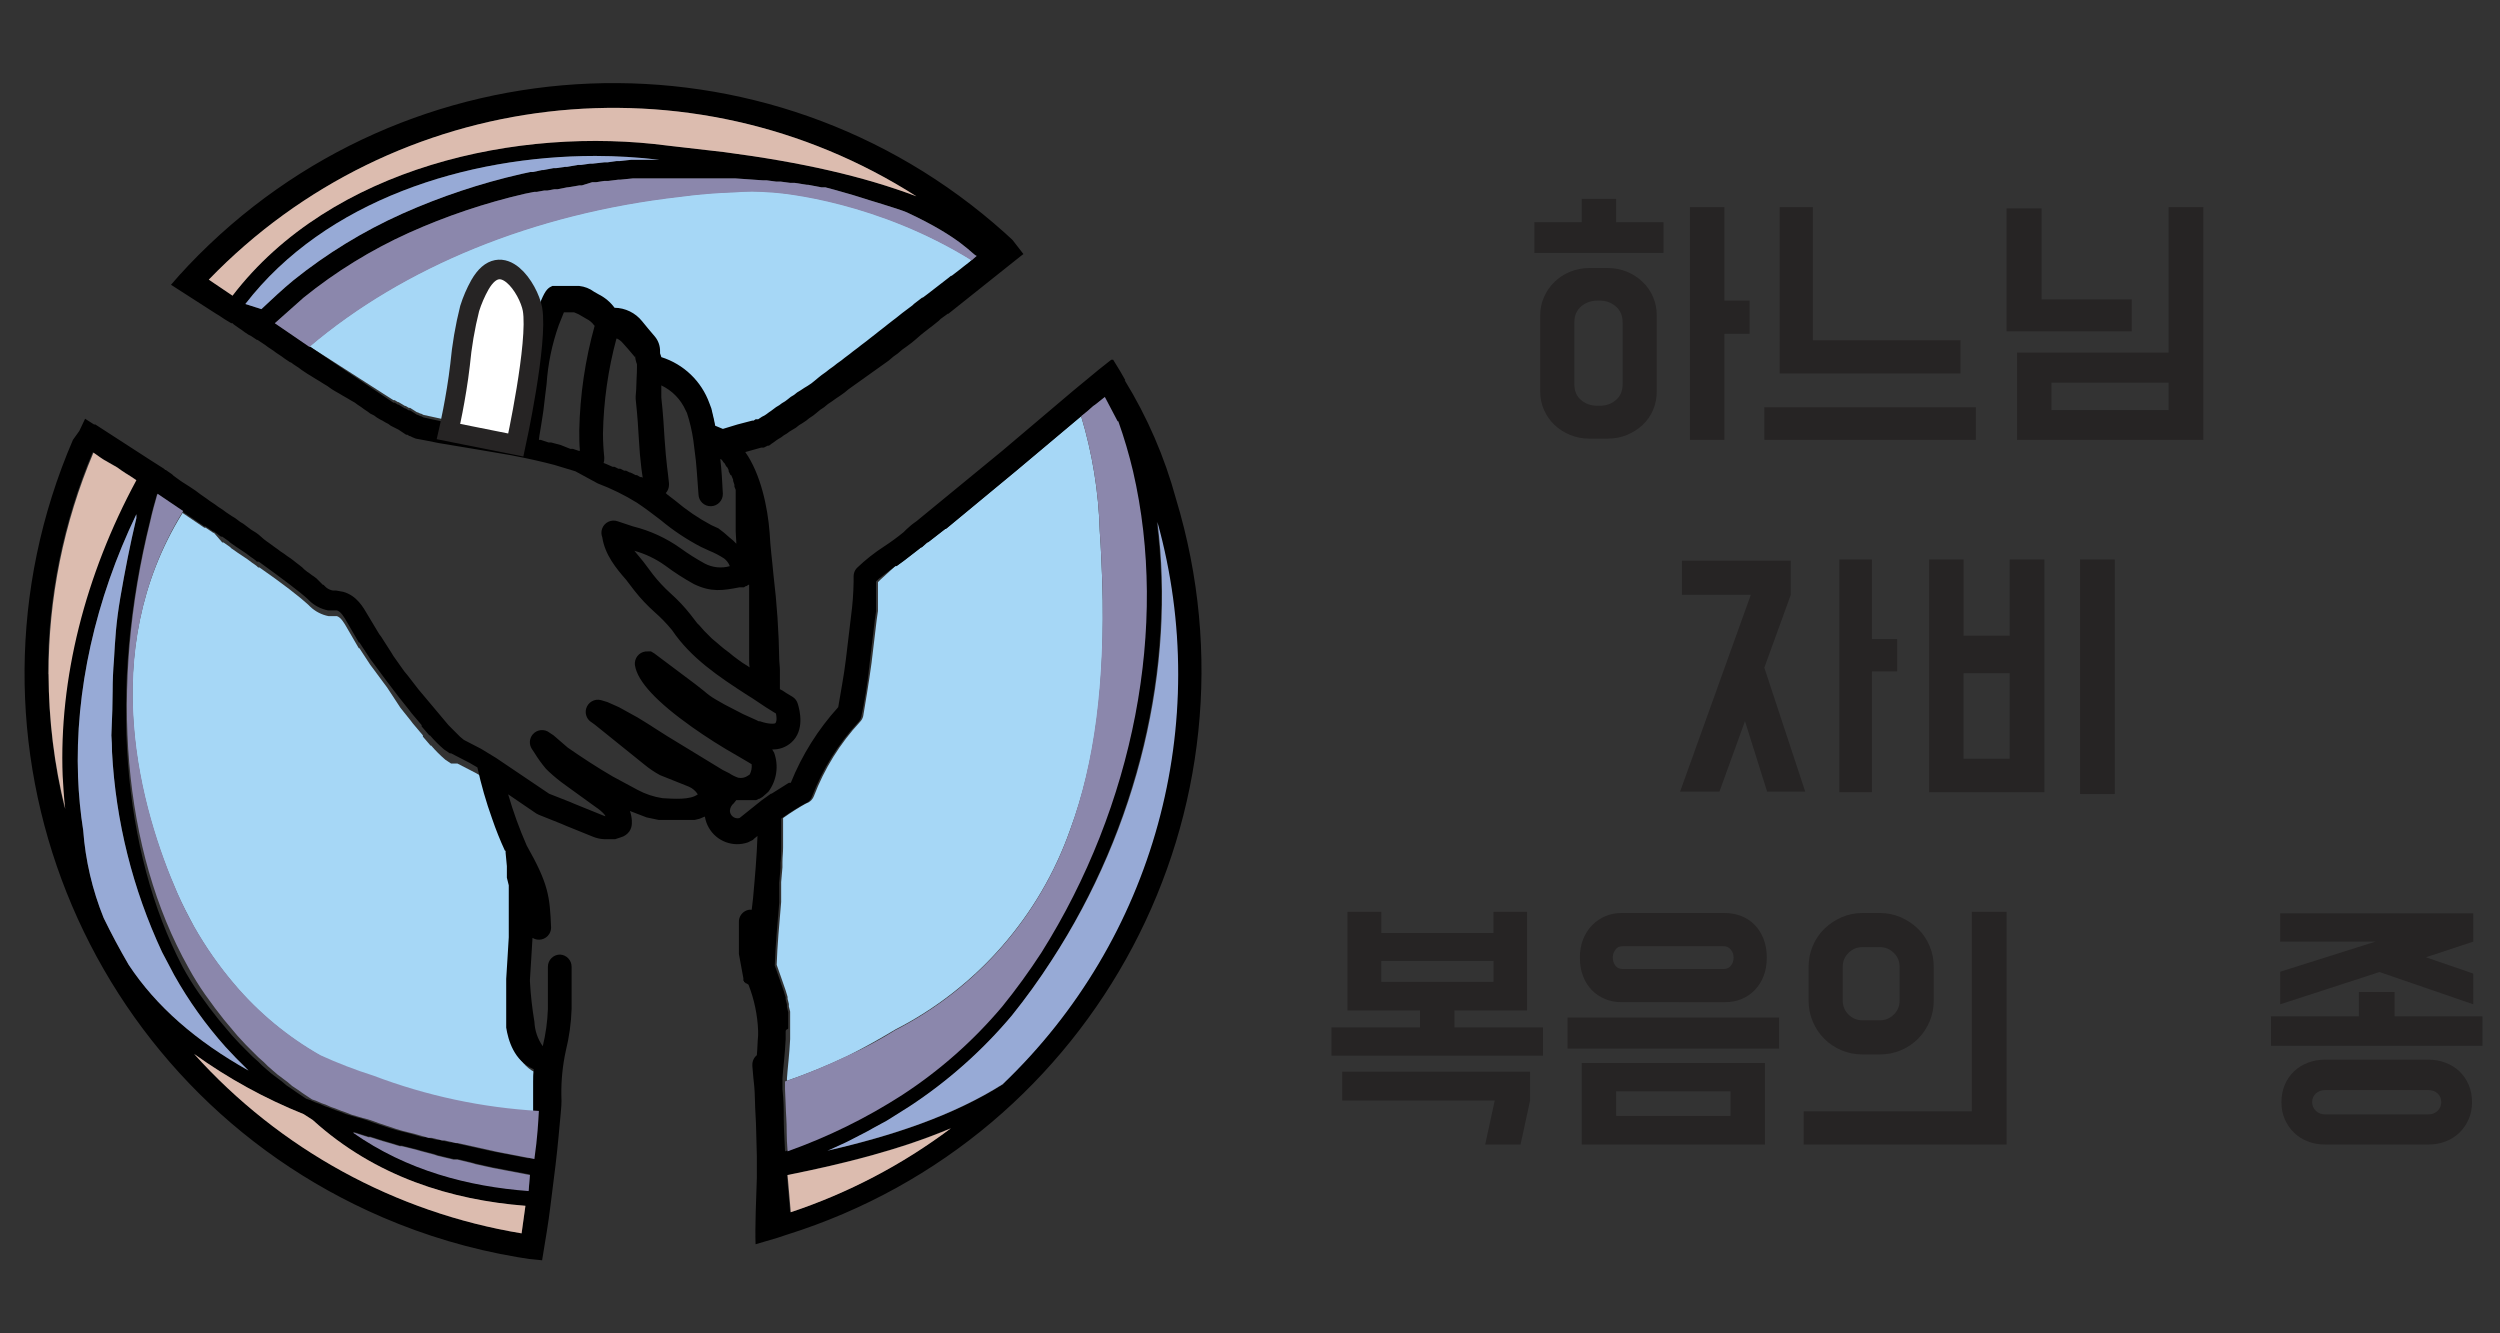
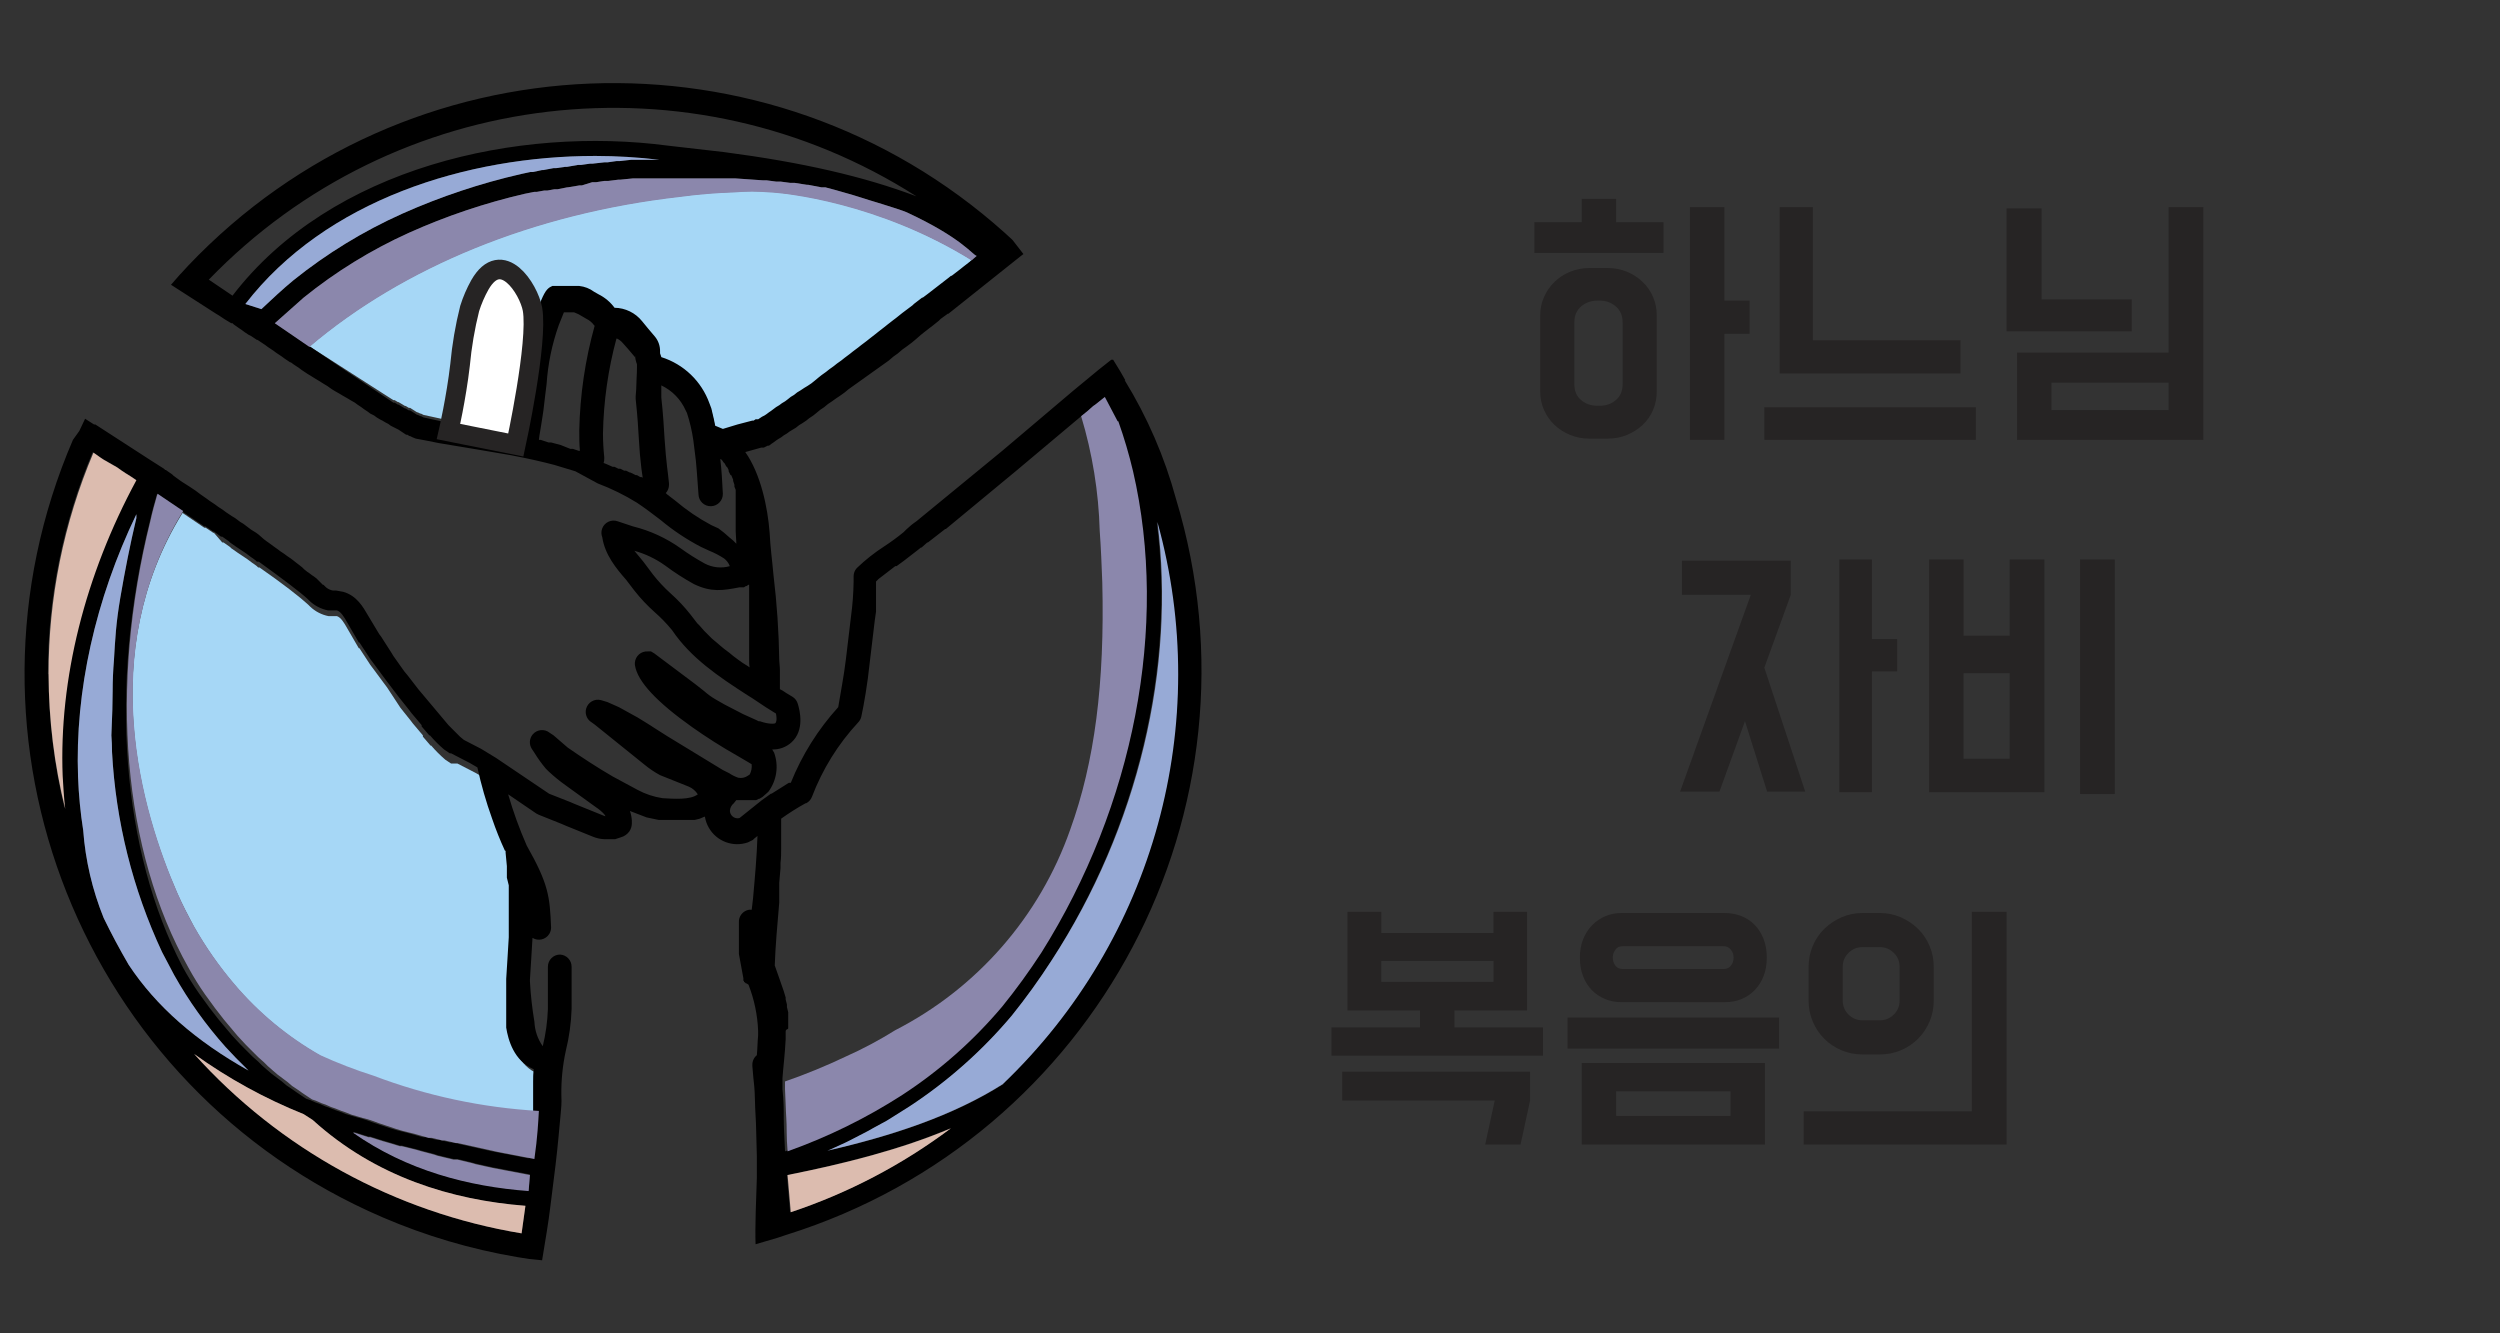
<svg xmlns="http://www.w3.org/2000/svg" id="Capa_1" x="0px" y="0px" width="510px" height="272px" viewBox="-32.081 -33.953 510 272" xml:space="preserve">
  <rect x="-32.081" y="-33.953" width="510" height="272" fill="#333333" stroke="none" />
  <g>
    <g>
      <g>
        <g>
-           <path fill="#A6D7F6" d="M150.552,176.075c16.68-8.531,29.454-23.13,35.694-40.796c5.1-13.729,7.192-29.811,6.539-50.469 c-0.132-3.4-0.261-6.931-0.522-10.462c-0.22-7.935-1.496-15.805-3.792-23.404l-13.075,10.983l-14.382,11.9h-0.132l-3.53,2.744 h-0.131l-1.176,1.048h-0.132l-0.653,0.521l-2.877,2.223l-1.438,1.047h-0.262l-3.137,2.877l-0.522,0.523c0,0.392,0,0.915,0,1.307 c0,0.393,0,0.521,0,0.784v3.791l-0.262,1.831l-1.046,8.761c-0.523,3.922-1.308,8.499-1.7,10.852 c-0.106,0.444-0.333,0.853-0.653,1.177c-4.086,4.404-7.282,9.555-9.416,15.168c-0.219,0.564-0.638,1.029-1.176,1.307h-0.13 c-1.716,0.949-3.375,1.996-4.969,3.138l0,0c0,0.785,0,1.701,0,2.614c0,0.915,0,1.832,0,2.616v0.786 c0,1.045-0.132,1.96-0.132,3.006v1.047l-0.262,3.008v4.054c-0.392,4.576-0.785,8.892-0.914,12.813l0.785,2.223l1.046,3.008l0,0 l0.392,1.309v0.393l0.262,1.046v0.521l0.262,1.046v3.4c0,0.262,0,0.523,0,0.655c0,0.13,0,1.046,0,1.567 c-0.132,2.878-0.523,6.017-0.653,7.977v0.521c4.23-1.47,8.378-3.172,12.421-5.098 C144.014,179.866,147.284,178.036,150.552,176.075z" />
          <path fill="#A6D7F6" d="M4.11,148.356c1.045,2.353,2.222,4.575,3.399,6.797c2.368,4.175,5.126,8.116,8.238,11.769 c4.942,5.828,10.873,10.742,17.52,14.514c3.429,1.826,6.966,3.442,10.592,4.837c10.811,4.104,22.187,6.532,33.733,7.191 c0-1.438,0-2.483,0-3.53l0,0c0-0.394,0-0.783,0-1.176v-0.522c0-0.259,0-0.394,0-0.653c0-0.262,0.132-1.568,0.132-2.484l0,0 c-4.055-1.568-5.23-6.016-5.623-8.498v-1.177l0,0v-1.176l0,0V173.2l0,0v-1.046l0,0v-1.569l0,0v-1.046l0,0v-1.047l0,0v-0.914l0,0 c0-0.262,0-0.522,0-0.785l0,0c0-0.261,0-0.395,0-0.653l0.261-4.186l0.261-4.315v-4.576c0-0.131,0-0.393,0-0.522 c0-0.131,0-0.26,0-0.39l0,0c0-0.264,0-0.395,0-0.656v-6.67l-0.261-2.747l0,0c-0.011-0.13-0.011-0.259,0-0.39h-0.131 c-0.985-2.134-1.858-4.315-2.616-6.538c-1.227-3.42-2.233-6.913-3.007-10.461l-1.568-0.916l0,0l-3.792-1.96H59.94l-1.176-0.785 l0,0c-1.031-0.884-1.993-1.846-2.877-2.877h-0.131l-1.569-1.829v-0.263l-2.092-2.482l-0.393-0.522l-2.092-2.616l0,0 l-2.746-4.184l-0.785-1.047l-1.831-2.482l-0.786-1.046l-2.222-3.4H41.11l-2.354-4.054c-0.653-1.176-1.308-2.221-2.092-2.483 h-1.701c-1.426-0.277-2.741-0.958-3.79-1.961l0,0l-0.394-0.392l0,0c-1.7-1.57-5.23-4.315-9.936-7.584h-0.262l-0.261-0.26 l-0.522-0.393l-0.392-0.26l-1.047-0.785l-0.392-0.261l-1.176-0.785l-0.394-0.262l-1.308-0.916l-0.261-0.26l-1.307-0.917H13.26 l-1.7-1.961h-0.132l-1.569-1.047H9.598l-4.445-3.007C-12.627,99.323-3.342,131.488,4.11,148.356z" />
        </g>
        <path fill="#A6D7F6" d="M166.111,19.042c-18.96-11.769-38.049-13.729-41.057-13.858c-2.479-0.217-4.973-0.217-7.452,0 c-3.676,0.112-7.341,0.417-10.983,0.915C76.677,9.496,50.134,20.479,31.043,36.693l17.128,10.983h0.262l0.654,0.392h0.13 l1.308,0.785h0.131l0.655,0.392h0.261l1.438,0.917h0.131l0.522,0.261h0.132l0.522,0.262l4.184,0.914l0,0 c0.171-1.497,0.433-2.979,0.785-4.444c0.262-1.047,0.523-2.223,0.786-3.922v-0.394l0,0v-0.392l0,0v-1.046 c0.111-2.609,0.685-5.176,1.699-7.583h0.13l0.394-0.523l0.915-0.917l0.392-0.261l0.655-0.522h0.261 c1.407-0.939,3.022-1.523,4.708-1.699h3.008c1.697,0.289,3.306,0.96,4.708,1.961l0.522-1.307l0,0 c1.307-3.661,1.83-4.316,2.615-4.838l0.522-0.261h5.492c1.09,0.117,2.127,0.524,3.007,1.178l0.915,0.521 c1.293,0.642,2.414,1.583,3.27,2.747c2.19,0.027,4.252,1.036,5.622,2.746l1.178,1.439l1.438,1.699 c0.696,0.844,1.068,1.911,1.046,3.006v-0.261l0.262,0.786c4.559,1.433,8.188,4.917,9.806,9.414l0,0l0.394,1.046l0.521,2.223l0,0 l0.262,1.306l1.569,0.653l3.007-0.916l3.007-0.784h0.131l0.394-0.261h0.522l0.392-0.261l0.394-0.261l0.521-0.262l0.393-0.261 l0.522-0.394l0.392-0.261l0.522-0.392l0.523-0.392l0.653-0.392l0.523-0.392l0.655-0.392l0.522-0.392l0.653-0.522l0.653-0.392 l0.655-0.522l0.653-0.392l0.785-0.522l0.653-0.392l0.786-0.523l0.654-0.522l0.784-0.653l0.655-0.523l0.915-0.655l0.653-0.522 l0.916-0.653l0.653-0.522l0.915-0.653l0.654-0.523l1.047-0.785l0.653-0.523l1.046-0.785l0.653-0.523l1.047-0.784l0.653-0.523 l1.178-0.916l0.653-0.522l1.176-0.916l0.654-0.523l1.176-0.915l0.523-0.392l1.307-1.045l0.522-0.394l1.569-1.176l0.262-0.261 l1.699-1.308h0.132l1.045-0.784l4.054-3.138l0.653-0.522h0.133l1.7-1.307l0.655-0.523l1.176-0.916L166.111,19.042z" />
        <path d="M207.821,67.812c-2.315-8.52-5.84-16.665-10.461-24.189h0.132l-1.046-1.831l0,0l-1.439-2.353h-0.392L192.13,41.4 l-5.229,4.316l-14.513,12.289l-17.521,14.383c-0.747,0.503-1.446,1.072-2.092,1.699l-0.522,0.523 c-1.256,1.029-2.565,1.989-3.923,2.877c-2.012,1.299-3.894,2.788-5.624,4.446c-0.424,0.461-0.659,1.069-0.653,1.7l0,0 c0,0.393,0,0.784,0,1.178c-0.039,2.317-0.212,4.631-0.522,6.93l-1.046,8.761c-0.393,3.398-1.176,7.321-1.569,9.807 c-4.112,4.528-7.389,9.753-9.676,15.429h-0.392l-3.53,2.223h-0.13l-1.831,1.307l0,0l-4.577,3.663 c-0.838,0.216-1.694-0.287-1.913-1.125c-0.028-0.103-0.042-0.207-0.048-0.313c0.02-0.613,0.306-1.188,0.785-1.57l0.522-0.653 h4.055l0.522-0.26h0.131l0.654-0.394l1.176-1.046c1.709-2.292,2.151-5.288,1.176-7.975l-0.392-0.656 c1.442,0.044,2.849-0.471,3.922-1.437c2.747-2.485,1.7-6.538,1.309-7.846c-0.159-0.592-0.532-1.104-1.047-1.438l-1.308-0.786 l-0.785-0.521l-0.523-0.264l0,0v-3.922c0-0.786-0.13-1.439-0.13-1.962c-0.084-5.812-0.478-11.618-1.176-17.39 c-0.262-3.007-0.655-5.753-0.786-8.629c-0.393-5.229-1.831-12.028-4.968-16.474l3.269-0.915h0.521l0.786-0.392h0.261l0.522-0.392 l0.394-0.261l0.521-0.392l0.393-0.262l0.653-0.393l0.523-0.393l0.655-0.392l0.521-0.392l0.655-0.392l0.653-0.392l0.655-0.523 l0.653-0.392l0.785-0.523l0.653-0.522l0.784-0.523l0.653-0.522l0.786-0.653l0.785-0.522l0.785-0.653l0.785-0.523l0.915-0.654 l0.785-0.522l0.915-0.653l0.786-0.653l0.915-0.655l0.916-0.653l0.915-0.653l0.915-0.653l0.916-0.653l0.914-0.653l0.915-0.653 l0.916-0.653l0.915-0.653l0.914-0.786l0.916-0.653l0.915-0.785l0.915-0.653l1.046-0.785l0.785-0.653l1.047-0.916l0.653-0.522 l1.175-0.916l0.523-0.392l1.308-1.047l0.392-0.392l1.44-1.045h0.131l14.776-11.778l0.522-0.392l-2.224-2.877l-1.567-1.439l0,0 C124.721-29.647,50.916-26.694,6.333,20.218l-1.44,1.569l-0.261,0.262L2.802,24.14l9.152,5.883l0,0l0.653,0.392l0.785,0.523 l0.394,0.262l1.307,0.784h0.261l0.262,0.262l1.308,0.915l0.392,0.261l0.523,0.393l0.785,0.522l0.523,0.261l1.176,0.785h0.132 l0.392,0.262l1.178,0.785l0.521,0.392l1.177,0.784L24.244,38l1.176,0.784l0.522,0.392l1.176,0.786h0.132l0.521,0.392l1.177,0.784 l0.523,0.393l1.176,0.784l0.653,0.393l1.047,0.653l0.653,0.392l1.047,0.653l0.654,0.392l0.914,0.655l0.653,0.392l0.916,0.522 l0.653,0.392l0.915,0.522l0.655,0.393l0.915,0.523l0.522,0.392l0.786,0.523l0.522,0.392l0.784,0.522l0.522,0.394l0.786,0.392 l0.522,0.392l0.653,0.393l0.522,0.261l0.654,0.392l0.523,0.261l0.521,0.394l0.522,0.261l0.523,0.262l0.522,0.262l0.394,0.261 l0.392,0.262l0.392,0.261l0.393,0.262h0.262l0.392,0.262h0.132l0.522,0.261l0.653,0.262l2.094,0.393l2.614,0.522l7.847,1.307 l6.93,1.178c3.399,0.653,6.275,1.307,8.759,1.961l4.315,1.307l4.577,2.484c2.779,1.047,5.449,2.361,7.976,3.922 c1.567,1.046,3.137,2.222,4.837,3.53c2.54,2.124,5.302,3.964,8.238,5.492l1.699,0.785c1.051,0.425,2.058,0.951,3.007,1.568 c0.532,0.402,0.942,0.947,1.176,1.57c-1.703,0.485-3.528,0.297-5.099-0.522c-1.719-0.943-3.38-1.989-4.968-3.139 c-2.917-2.076-6.2-3.584-9.675-4.444l-3.138-1.046c-1.293-0.461-2.713,0.214-3.174,1.507c-0.204,0.573-0.191,1.199,0.035,1.762 c0.522,3.531,2.876,6.408,4.838,8.631l1.7,2.223c1.258,1.604,2.658,3.093,4.184,4.445c1.275,1.122,2.456,2.345,3.53,3.662 c3.79,5.622,9.414,9.414,15.297,13.204l1.046,0.654l1.961,1.309l0.785,0.523l2.092,1.307c0.261,1.439,0,1.828-0.131,1.962 c-0.13,0.13-1.308,0.259-3.137-0.394h-0.261l-0.522-0.261l-2.616-1.178l-3.79-1.96l-0.916-0.521l-0.915-0.523 c-0.841-0.484-1.629-1.054-2.354-1.699l-1.83-1.441l-8.368-6.274l-0.653-0.392h-0.653c-1.37-0.091-2.552,0.946-2.643,2.314 c-0.011,0.188-0.002,0.375,0.027,0.562c0.523,3.268,4.445,7.454,11.637,12.552c2.993,2.117,6.091,4.08,9.283,5.884l2.223,1.307 l0.653,0.395c0.081,0.72-0.056,1.448-0.392,2.093l-0.392,0.26c-0.57,0.4-1.281,0.543-1.963,0.394 c-0.648-0.222-1.264-0.53-1.828-0.916l-0.786-0.394l-0.522-0.26l-11.375-6.932l-2.877-1.829l-0.392-0.261l-1.046-0.656 l-1.7-1.045l-3.792-2.091l-2.353-1.046l-1.308-0.395c-1.326-0.353-2.687,0.437-3.039,1.762c-0.25,0.939,0.069,1.935,0.816,2.555 l0.914,0.653l0,0l10.068,8.107c1.014,0.846,2.108,1.591,3.27,2.222l3.268,1.307l2.616,1.047c0.755,0.324,1.393,0.873,1.831,1.568 c-1.569,1.177-4.838,0.916-7.191,0.785c-1.785-0.269-3.511-0.844-5.1-1.7l-5.098-2.747c-3.139-1.828-6.146-3.791-9.154-5.882 l-2.876-2.484l0,0l-0.785-0.522c-1.062-0.868-2.627-0.713-3.496,0.35c-0.681,0.834-0.749,2.013-0.165,2.919l0.522,0.784l0,0 c0.699,1.15,1.486,2.242,2.354,3.27l0.522,0.521c1.111,1.039,2.289,2.001,3.53,2.879l6.146,4.445 c0.624,0.406,1.195,0.891,1.699,1.437l0.262,0.394h-0.13l-0.655-0.262l-5.49-2.222l-0.916-0.394l-4.314-1.699l-10.854-7.321 l-3.007-1.831l-3.529-1.83l-0.785-0.652l-0.262-0.262l-0.522-0.523l-0.261-0.26l-0.523-0.523l-0.392-0.394l-0.393-0.393 l-3.4-4.053l-2.746-3.269l-2.223-2.877l-0.654-0.785l-2.223-3.138l-0.392-0.653l-2.094-3.271l-0.392-0.521l-2.354-3.922 c-0.915-1.569-2.223-3.922-4.969-4.707l-1.439-0.261h-0.653c-0.529-0.087-1.025-0.313-1.438-0.655l-0.523-0.523h-0.131 l-0.392-0.392l-0.261-0.262l-0.394-0.392l-0.261-0.262l-0.521-0.392l-0.393-0.262l-0.522-0.392l-0.392-0.262l-0.655-0.523 l-0.392-0.392l-0.653-0.521l-0.523-0.394l-0.655-0.523l-0.521-0.393L26.46,79.45l-0.522-0.392l-0.786-0.523l-0.521-0.393 l-0.915-0.653l-0.523-0.392l-0.915-0.653l-0.521-0.392l-1.046-0.917l-0.523-0.393L19.14,74.09l-0.523-0.392l-1.04-0.788 l-0.653-0.392l-1.046-0.786l-0.653-0.392l-1.177-0.784l-0.521-0.394l-1.178-0.784l-0.521-0.392l-1.177-0.785l-0.523-0.393 L8.82,66.896l-0.521-0.393l-0.523-0.392L6.99,65.589l-0.392-0.262l-1.44-0.916L4.766,64.15l-1.439-1.045l-0.261-0.261 l-1.308-0.917H1.627l-0.262-0.261l-2.876-1.831l-11.114-7.191h-0.261l-1.438-0.916l-0.393-0.262l0,0l-1.177,2.484l-1.308,1.83 C-43.563,117-15.308,187.996,45.91,214.357c8.811,3.795,18.044,6.525,27.501,8.133l0,0l2.483,0.395l0,0l2.614,0.259 c0.655-4.052,1.309-7.713,1.702-11.113l0.392-3.136l0.261-2.094l0.392-3.137c0.522-4.316,0.785-7.846,1.047-10.462 c0.261-2.615,0.132-2.874,0.132-3.791l0,0c-0.04-3.031,0.266-6.06,0.914-9.021c0.687-2.784,1.082-5.633,1.177-8.5 c0-0.522,0-0.914,0-1.568s0-1.961,0-3.661c0-1.699,0-2.094,0-3.4l0,0c0.002-1.323-1.032-2.415-2.354-2.484l0,0 c-1.373,0-2.484,1.114-2.484,2.484c0,1.307,0,2.483,0,3.529s0,2.876,0,3.663c0,0.783,0,1.047,0,1.438 c-0.089,2.557-0.44,5.098-1.046,7.585c-1.033-1.457-1.623-3.184-1.7-4.97l0,0c-0.46-2.726-0.766-5.475-0.915-8.237 c0-0.132,0-0.261,0-0.392l0.261-4.185l0.261-4.316c1.169,0.724,2.699,0.362,3.421-0.803c0.239-0.389,0.367-0.833,0.371-1.288l0,0 c-0.262-6.404-0.523-8.891-4.968-16.735c-1.494-3.4-2.759-6.895-3.792-10.462l5.753,3.922l0.522,0.262l4.577,1.831l0.915,0.394 l5.492,2.223c0.746,0.313,1.544,0.492,2.353,0.521h2.223l1.178-0.391c0.682-0.19,1.281-0.606,1.7-1.177 c0.317-0.464,0.499-1.008,0.522-1.569c0-0.263,0-0.479,0-0.653c-0.039-0.668-0.171-1.329-0.394-1.962l3.402,1.308l2.483,0.521 h7.322l1.046-0.26l0,0l0.915-0.393h0.132c0.126,0.783,0.391,1.535,0.786,2.221c1.587,2.796,4.939,4.058,7.975,3.01l1.045-0.522 l0.261-0.263l0.655-0.523c-0.132,4.057-0.522,8.502-0.916,12.816l-0.261,2.223h-0.521c-1.269,0.198-2.176,1.332-2.093,2.613 v6.406l0.914,4.971v0.521h0.132v0.261h0.13l0.261,0.263h0.132l0.392,0.26l0,0c1.171,3.009,1.835,6.191,1.961,9.416 c0,0.348,0,0.654,0,0.914c-0.132,1.307-0.132,2.746-0.262,4.054c-0.588,0.479-0.925,1.202-0.915,1.962v0.262 c0.131,1.7,0.262,3.007,0.392,4.184c0.133,1.175,0.133,4.052,0.262,5.885c0.132,1.828,0.132,4.445,0.262,8.367v0.521 c0,0.785,0,2.094,0,3.793c-0.131,4.052-0.392,9.936-0.262,13.595l4.445-1.307l0,0l1.963-0.653l0,0 C191.585,198.097,226.988,131.143,207.821,67.812z M10.516,23.095c37.947-39.284,98.315-46.392,144.349-16.998 c-10.722-4.055-23.274-6.931-39.225-9.022l-11.375-1.307C73.669-8.285,35.489,0.082,15.353,26.364L10.516,23.095z M89.361-2.141 c4.37,0.008,8.735,0.27,13.074,0.786h-5.753l-2.353,0.261h-0.655l-1.83,0.261h-0.656l-2.353,0.262h-0.523L86.483-0.31H85.83 l-2.223,0.392h-0.393l-1.83,0.262h-0.522l-2.093,0.392h-0.262l-1.829,0.392h-0.523l-1.83,0.393 c-8.352,1.903-16.497,4.619-24.319,8.107c-7.959,3.566-15.428,8.137-22.229,13.597c-2.222,1.831-4.445,3.923-6.537,5.884 l-3.27-1.045C34.313,6.882,63.079-2.141,89.361-2.141z M74.716,43.753c-0.133,1.307-0.262,2.747-0.523,4.185 c-0.262,1.439-0.393,2.484-0.523,3.531c-0.132,1.045-0.394,1.961-0.522,3.269l0,0l-7.061-1.177l-2.876-0.522 c0.167-1.411,0.429-2.809,0.786-4.184l0,0v-0.262h0.13v-0.914l0,0v-0.394l0,0v-0.392h0.132l0.262-1.83 c0.131-0.653,0.131-1.307,0.261-2.223c0.131-0.914,0.653-5.098,1.177-5.884c2.422-2.376,6.313-2.34,8.689,0.083 c0.214,0.219,0.413,0.455,0.593,0.703C75.108,39.438,74.846,41.531,74.716,43.753z M89.228,32.509 c-1.935,6.942-2.99,14.104-3.137,21.313c0,1.439,0,2.877,0.13,4.184H85.96l-1.176-0.392h-0.523l-1.961-0.785l0,0l-1.961-0.522 h-0.522l-1.569-0.523h-0.393c0.132-1.307,0.393-2.353,0.523-3.399c0.13-1.046,0.392-2.223,0.522-3.662 c0.131-1.438,0.393-3.006,0.522-4.314c0.271-4.104,1.107-8.152,2.484-12.029l0,0l1.046-2.615h2.092l0.915,0.392l1.569,0.917 c0.623,0.299,1.163,0.749,1.569,1.306L89.228,32.509z M98.774,63.366h-0.261l-0.653-0.394h-0.262l-1.046-0.522h-0.133 l-0.783-0.392h-0.393l-0.786-0.392h-0.392l-0.785-0.392h-0.392l-1.178-0.523l-0.653-0.261c0.101-0.295,0.144-0.605,0.13-0.915 v-0.261c-0.17-1.606-0.256-3.222-0.261-4.839c0.121-6.538,1.042-13.037,2.747-19.351h0.131c0.454,0.218,0.854,0.53,1.176,0.916 l1.046,1.176l1.439,1.7v-0.392c0.033,0.627,0.167,1.245,0.394,1.831c0,0.131,0,0.522,0,0.784l0,0 c0,1.177-0.132,2.747-0.132,3.662c0,0.916-0.131,1.7-0.131,2.093c0,0.392,0,0.392,0,0.523c0.392,3.661,0.522,6.015,0.653,8.238 s0.262,3.922,0.522,6.014l0.262,1.831L98.774,63.366z M76.938,31.855c-1.45-0.973-3.107-1.601-4.837-1.831h-2.876 c-1.684,0.179-3.299,0.761-4.708,1.7h-0.261l-0.654,0.523l-0.393,0.261l-0.914,0.915l-0.394,0.522h-0.13 c-1.013,2.407-1.588,4.976-1.7,7.583v1.046l0,0v0.393l0,0v0.784c-0.261,1.7-0.523,2.877-0.786,3.922 c-0.351,1.465-0.614,2.949-0.785,4.445l0,0l-4.184-0.916l-0.522-0.261h-0.129l-0.522-0.262h-0.131l-1.438-0.916h-0.261 l-0.655-0.392h-0.131l-1.308-0.785h-0.13l-0.654-0.392h-0.262L31.043,36.693l-7.059-4.708l5.883-5.23 c6.559-5.295,13.764-9.733,21.444-13.206c7.609-3.421,15.536-6.094,23.666-7.975l1.961-0.392h0.522L78.9,4.92h0.653l1.438-0.261 h0.654l1.961-0.394h0.131l2.355-0.392h0.522l2.093-0.653h0.784l1.7-0.262h0.786l2.092-0.261h0.393l2.616-0.261h20.789 l5.624,0.392h0.784l1.961,0.261h0.916l1.961,0.261h0.915l2.482,0.392h0.262l2.747,0.522h0.786l1.961,0.522l0.915,0.262 l1.83,0.522l0.914,0.262l2.094,0.653c0.261,0.13,7.06,2.091,8.891,2.877c11.245,5.23,13.337,8.628,14.252,8.891l-1.047,0.917 l-0.522,0.392l-1.177,0.915L163.762,21l-1.701,1.308h-0.13l-0.653,0.522l-4.055,3.138l-1.046,0.784h-0.131l-1.702,1.308 l-0.261,0.262l-1.567,1.177l-0.523,0.392l-1.308,1.046l-0.522,0.392l-1.176,0.916l-0.653,0.522l-1.178,0.915l-0.653,0.522 l-1.175,0.915l-0.655,0.522l-1.045,0.785l-0.655,0.522l-1.047,0.785l-0.653,0.522l-1.046,0.784l-0.653,0.522l-0.915,0.653 l-0.655,0.522l-0.914,0.653l-0.654,0.523l-0.915,0.653l-0.653,0.521l-0.785,0.653l-0.653,0.523l-0.785,0.522l-0.654,0.393 l-0.785,0.521l-0.655,0.393l-0.653,0.522l-0.654,0.392l-0.653,0.523l-0.522,0.393l-0.653,0.392l-0.523,0.393l-0.654,0.393 l-0.521,0.392l-0.522,0.392l-0.394,0.262l-0.522,0.392l-0.392,0.262l-0.523,0.262l-0.392,0.261l-0.394,0.261h-0.522l-0.392,0.262 H121.4l-3.008,0.785l-3.007,0.914l-1.569-0.653l-0.262-1.308l0,0l-0.521-2.222l-0.394-1.047l0,0 c-1.617-4.497-5.247-7.98-9.806-9.414l-0.262-0.785v-0.392c0.023-1.097-0.35-2.163-1.046-3.008l-1.438-1.7l-1.178-1.438 c-1.369-1.711-3.431-2.718-5.622-2.748c-0.854-1.163-1.976-2.104-3.269-2.746l-0.915-0.523c-0.88-0.653-1.918-1.061-3.007-1.177 h-5.492l-0.523,0.261c-0.784,0.522-1.308,1.308-2.614,4.837l0,0l-0.522,1.308 M114.465,73.827l-1.439-0.655 c-2.61-1.391-5.066-3.057-7.322-4.969l-1.7-1.307l-0.262-0.261c0.425-0.465,0.659-1.072,0.653-1.7v-0.262 c-0.13-1.307-0.261-2.353-0.392-3.399c-0.133-1.047-0.394-3.792-0.523-5.884c-0.131-2.093-0.261-4.707-0.653-8.237l0,0 c0-0.393,0-1.178,0-1.831v-0.653c2.215,1.048,3.979,2.859,4.968,5.1l0.262,0.522c0.6,1.832,1.038,3.714,1.307,5.624l0,0 l0.262,2.091c0.393,2.616,0.522,5.624,0.785,8.892c0.036,1.372,1.178,2.455,2.549,2.418c1.374-0.036,2.455-1.178,2.42-2.549l0,0 l0,0c-0.131-2.615-0.261-4.968-0.522-7.061h0.132l0.261,0.261l0.262,0.394l0.262,0.261l0.26,0.523l0.262,0.261l0.261,0.522v0.262 l0.394,0.784h0.131l0.393,0.915v0.262l0.261,0.785v0.393l0.262,0.653v8.499c0,0.785,0.13,1.699,0.13,2.484l0,0l-0.392-0.393 l-0.261-0.26l-0.786-0.656C115.988,74.998,115.246,74.386,114.465,73.827z M121.395,102.592l-0.915-0.653l-1.047-0.653 l-0.915-0.653l-1.046-0.784l-0.785-0.653l-1.047-0.786l-0.786-0.653l-0.915-0.785l-0.785-0.653l-0.915-0.915l-0.654-0.653 l-0.915-1.045l-0.522-0.523l-1.308-1.7c-1.258-1.605-2.657-3.093-4.184-4.447c-1.281-1.162-2.463-2.43-3.53-3.791l-1.961-2.615 l-1.83-2.223c2.251,0.627,4.376,1.646,6.276,3.007c1.871,1.401,3.837,2.668,5.884,3.792c3.531,1.7,5.884,1.308,9.282,0.653h0.916 l0.392-0.262h0.132l0.392-0.261h0.132v12.814c0,0.784,0,1.438,0,2.221c0,0.785,0,1.308,0.131,2.223v0.522L121.395,102.592z M-9.359,116.059c0.087,1.133,0.132,2.266,0.132,3.4c0.757,14.129,4.218,27.977,10.198,40.795l2.484,4.709l0,0 c2.944,5.247,6.451,10.156,10.46,14.643l2.092,2.223l0.653,0.656l1.57,1.566l0.392,0.394 c-10.721-6.017-18.828-13.076-24.45-21.575c-1.83-3.138-3.53-6.318-5.1-9.544c-2.313-5.719-3.725-11.762-4.183-17.915l0,0 c-0.564-3.593-0.913-7.215-1.047-10.85c-0.653-17.521,3.53-36.221,11.898-53.611v0.785c-1.308,5.492-2.353,10.854-3.27,16.213 c-0.915,5.36-1.045,8.5-1.307,12.814c-0.175,2.092-0.261,4.185-0.261,6.277C-9.096,109.13-9.184,112.136-9.359,116.059z M-22.302,103.507c-0.029-15.542,3.083-30.931,9.153-45.24l0.392,0.262l0.916,0.653l0.784,0.521l0.915,0.523l0.915,0.522 l0.916,0.522l0.915,0.653l0.786,0.523l1.045,0.653l0.786,0.521l0.394,0.262c-10.461,19.351-15.822,40.533-15.038,60.407 c0.132,2.222,0.261,4.444,0.522,6.668c-2.171-8.946-3.269-18.121-3.269-27.327L-22.302,103.507z M74.323,217.653 c-25.781-4.263-49.347-17.173-66.814-36.61c6.93,4.983,14.438,9.109,22.358,12.289l1.83,1.177 c12.814,11.637,28.374,16.345,43.41,17.521L74.323,217.653z M75.761,208.895c-12.29-0.916-24.843-4.185-35.826-11.898h0.261 l2.877,0.916h0.392l2.483,0.784l0.916,0.261l2.615,0.786h0.393l3.138,0.783l0.915,0.263l2.484,0.653l0.785,0.262l3.269,0.784 h0.785l2.747,0.653l0.914,0.262l3.531,0.785l7.583,1.44L75.761,208.895z M71.708,146.655v4.446c0,0.26,0,0.39,0,0.652l0,0 c0,0.131,0,0.261,0,0.394c0,0.132,0,0.391,0,0.521v4.577l-0.261,4.315l-0.262,4.183c0,0.133,0,0.393,0,0.653l0,0 c0,0.263,0,0.522,0,0.786l0,0v0.916l0,0v1.043l0,0v1.048l0,0v1.046l0,0v1.047l0,0v1.047l0,0v1.176l0,0v1.176 c0.392,2.484,1.569,6.8,5.622,8.501l0,0c-0.13,0.912-0.13,1.699-0.13,2.481c0,0.787,0,0.394,0,0.653v0.523 c0,0.393,0,0.786,0,1.177l0,0c0,1.046,0,2.092,0,3.531c0,1.438-0.261,5.229-0.916,9.807l-7.453-1.439l-8.236-1.829h-0.394 l-2.222-0.523h-0.523l-2.091-0.522h-0.655l-1.829-0.522l-0.916-0.263l-1.567-0.391l-1.047-0.263l-1.308-0.392l-1.176-0.393 l-1.177-0.394l-1.176-0.393l-1.046-0.391l-1.176-0.394l-1.047-0.261l-1.307-0.392l-0.915-0.264l-1.307-0.522l-0.786-0.261 l-1.308-0.521l-0.785-0.262l-1.176-0.523l-0.785-0.26l-1.176-0.523l-0.785-0.26l-0.786-0.522l-1.176-0.787l-0.916-0.653 l-1.177-0.783l-0.915-0.786l-1.046-0.785l-1.046-0.787l-0.915-0.783l-1.046-0.916l-0.786-0.784l-1.176-1.046l-0.653-0.653 l-1.308-1.309l-0.523-0.523l-1.7-1.83l-2.746-3.269l-1.831-2.353l-2.092-2.877l0,0c-1.222-1.744-2.354-3.573-3.4-5.491 c-12.29-23.536-15.167-56.747-6.669-90.873c0.394-1.83,0.914-3.661,1.438-5.491l5.23,3.53L9.6,73.434h0.262l1.568,1.048h0.133 l1.438,1.046h0.261l1.307,0.915l0.262,0.261l1.308,0.916l0.393,0.262l1.176,0.784l0.393,0.263l1.046,0.785l0.394,0.262 l0.521,0.392l0.261,0.262h0.394c4.707,3.399,8.367,6.145,9.936,7.584l0,0l0.392,0.392l0,0c1.051,1.004,2.368,1.685,3.792,1.961 h1.831c0.783,0.262,1.438,1.308,2.091,2.484l2.355,4.054h0.131l2.223,3.4l0.785,1.047l1.831,2.483l0.785,1.047l2.484,3.27l0,0 l2.091,2.615l0.394,0.523l2.092,2.481v0.263l1.569,1.828h0.131c0.885,1.031,1.846,1.993,2.877,2.876l0,0l1.176,0.788h0.261 l3.792,1.959l0,0l1.568,0.915c0.775,3.549,1.779,7.045,3.007,10.462c0.758,2.221,1.63,4.403,2.616,6.538h0.131 c-0.011,0.13-0.011,0.259,0,0.392l0,0l0.261,2.746v2.355L71.708,146.655z M172.649,187.188 c-10.33,6.538-22.751,10.59-35.826,13.6l0.653-0.264l3.138-1.437l0.784-0.393l3.792-1.963l0.916-0.521l2.876-1.568l1.046-0.654 l3.531-2.223c7.793-5.149,14.797-11.402,20.789-18.566c2.895-3.606,5.602-7.36,8.106-11.247 c17.521-27.193,25.234-59.882,21.444-89.432c11.443,41.109-0.668,85.178-31.511,114.668H172.649z M128.715,175.813v-3.268 l-0.26-1.047v-0.522l-0.262-1.047v-0.393l-0.393-1.307l0,0l-1.047-3.009l-0.784-2.223c0.131-3.922,0.521-8.237,0.915-12.814 v-4.053l0.261-3.01v-1.046c0.13-1.047,0.13-1.96,0.13-3.007v-0.784c0-0.872,0-1.744,0-2.614c0-0.916,0-1.699,0-2.616l0,0 c1.596-1.141,3.253-2.189,4.969-3.139h0.132c0.539-0.276,0.957-0.742,1.176-1.307c2.133-5.614,5.329-10.764,9.414-15.169 c0.322-0.323,0.549-0.729,0.655-1.175c0.521-2.354,1.306-6.93,1.699-10.852l1.047-8.761l0.26-1.83V86.77c0-0.261,0-0.523,0-0.785 s0-0.916,0-1.308l0.522-0.523l3.401-2.613h0.261l1.439-1.046l2.876-2.223l0.654-0.522h0.13l1.177-1.047h0.131l3.531-2.746h0.131 l14.382-11.897l13.077-10.983l1.307-1.046l1.177-1.045l0.392-0.261l1.962-1.569l2.616,4.969h0.13 c1.189,3.342,2.192,6.747,3.007,10.199c7.323,31.51,0.262,68.252-19.088,98.063c-2.467,3.799-5.129,7.464-7.976,10.982 c-5.879,6.981-12.751,13.061-20.396,18.044c-7.333,4.722-15.188,8.583-23.404,11.507c-0.131-3.006-0.261-4.968-0.261-6.798 c0-1.831,0-3.4-0.262-5.885v-2.223c0.132-1.96,0.523-5.098,0.654-7.975c0-0.521,0-1.045,0-1.568 C128.198,175.949,128.715,176.075,128.715,175.813z M129.109,213.34l-0.653-7.585c11.767-2.354,23.142-5.231,33.341-9.545 c-9.862,7.419-20.855,13.203-32.558,17.127h-0.13V213.34z" />
        <g>
          <g>
-             <path fill="#DCBCAF" d="M10.516,23.095c37.947-39.284,98.315-46.392,144.349-16.998c-10.722-4.055-23.274-6.931-39.225-9.022 l-11.375-1.307C73.669-8.285,35.489,0.082,15.353,26.364L10.516,23.095z" />
            <path fill="#97AAD6" d="M89.361-2.141c4.37,0.008,8.735,0.27,13.074,0.786h-5.753l-2.353,0.261h-0.655l-1.83,0.261h-0.656 l-2.353,0.262h-0.523L86.483-0.31H85.83l-2.223,0.392h-0.393l-1.83,0.262h-0.522l-2.093,0.392h-0.262l-1.829,0.392h-0.523 l-1.83,0.393c-8.352,1.903-16.497,4.619-24.319,8.107c-7.959,3.566-15.428,8.137-22.229,13.597 c-2.222,1.831-4.445,3.923-6.537,5.884l-3.27-1.045C34.313,6.882,63.079-2.141,89.361-2.141z" />
            <path fill="#8B87AC" d="M23.985,31.986l5.883-5.23c6.559-5.295,13.764-9.733,21.444-13.206 c7.609-3.421,15.536-6.094,23.666-7.975l1.961-0.392h0.522L78.9,4.922h0.653l1.438-0.262h0.654l1.961-0.393h0.131l2.355-0.392 h0.522l2.093-0.653h0.784l1.7-0.261h0.786l2.092-0.262h0.393l2.616-0.261h20.789l5.624,0.392h0.784l1.961,0.261h0.916 l1.961,0.261h0.915l2.482,0.392h0.262l2.747,0.522h0.786l1.961,0.523l0.915,0.261l1.83,0.522l0.914,0.261l2.094,0.653 c0.261,0.13,7.06,2.092,8.891,2.878c11.245,5.229,13.337,8.628,14.252,8.891l-1.047,0.916 c-18.96-11.767-38.048-13.729-41.057-13.86c-2.479-0.216-4.973-0.216-7.453,0c-3.675,0.113-7.34,0.419-10.983,0.916 C76.677,9.628,50.134,20.611,31.043,36.823L23.985,31.986z" />
          </g>
          <path fill="#97AAD6" d="M-9.359,116.059c0.087,1.133,0.132,2.266,0.132,3.4c0.757,14.129,4.218,27.977,10.198,40.795 l2.484,4.709l0,0c2.944,5.247,6.451,10.156,10.46,14.643l2.092,2.223l0.653,0.656l1.57,1.566l0.392,0.394 c-10.721-6.017-18.828-13.076-24.45-21.575c-1.83-3.138-3.53-6.318-5.1-9.544c-2.313-5.719-3.725-11.762-4.183-17.915l0,0 c-0.564-3.593-0.913-7.215-1.047-10.85c-0.653-17.521,3.53-36.221,11.898-53.611v0.785c-1.308,5.492-2.353,10.854-3.27,16.213 c-0.915,5.36-1.045,8.5-1.307,12.814c-0.175,2.092-0.261,4.185-0.261,6.277C-9.096,109.13-9.184,112.136-9.359,116.059z" />
          <path fill="#DCBCAF" d="M-22.171,103.639c-0.027-15.543,3.084-30.932,9.152-45.24l0.393,0.261l0.915,0.653l0.785,0.523 l0.915,0.522l0.916,0.523l0.915,0.522l0.915,0.653l0.785,0.522l1.047,0.653l0.785,0.523l0.392,0.261 c-10.46,19.352-15.82,40.532-15.036,60.407c0.131,2.223,0.262,4.445,0.523,6.669C-20.999,122.113-22.14,112.895-22.171,103.639z " />
          <path fill="#DCBCAF" d="M74.323,217.653c-25.781-4.263-49.347-17.173-66.814-36.61c6.93,4.983,14.438,9.109,22.358,12.289 l1.83,1.177c12.814,11.637,28.374,16.345,43.41,17.521L74.323,217.653z" />
          <path fill="#8B87AC" d="M75.761,209.024c-12.29-0.917-24.843-4.186-35.826-11.899h0.261l2.877,0.916h0.392l2.483,0.784 l0.916,0.263l2.615,0.783h0.393l3.138,0.785l0.915,0.262l2.484,0.653l0.785,0.263l3.269,0.785h0.785l2.747,0.652l0.914,0.262 l3.531,0.785l7.583,1.439L75.761,209.024z" />
          <path fill="#8B87AC" d="M33.266,181.306c-6.646-3.773-12.577-8.685-17.52-14.513c-3.113-3.653-5.87-7.594-8.238-11.769 c-1.176-2.093-2.354-4.444-3.399-6.8c-7.322-16.865-16.738-48.9,1.175-77.927l-5.23-3.531c-0.522,1.831-1.046,3.661-1.438,5.492 c-8.5,34.128-5.624,67.338,7.713,91.134c1.046,1.918,2.18,3.748,3.4,5.491l0,0l2.093,2.876l1.829,2.354l2.747,3.269l1.7,1.831 l0.522,0.523l1.308,1.307l0.653,0.652l1.178,1.047l0.783,0.786l1.047,0.913l0.917,0.787l1.045,0.785l1.047,0.785l0.915,0.784 l1.177,0.784l0.915,0.655l1.176,0.784l0.785,0.523l0.785,0.259l1.176,0.523l0.786,0.263l1.176,0.523l0.786,0.259l1.308,0.523 l0.785,0.263l1.308,0.521l0.915,0.262l1.308,0.393l1.045,0.261l1.178,0.393l1.045,0.394l1.177,0.392l1.176,0.393l1.176,0.393 l1.308,0.393l1.046,0.262l1.568,0.394l0.916,0.259l1.829,0.523h0.655l2.092,0.522h0.522l2.223,0.522h0.393l8.238,1.83 l7.453,1.439c0.653-4.576,0.785-7.584,0.914-9.807c-11.546-0.661-22.922-3.086-33.732-7.191 C40.421,184.315,36.796,182.918,33.266,181.306z" />
          <path fill="#97AAD6" d="M204.03,72.519c11.443,41.109-0.668,85.178-31.512,114.668c-10.328,6.538-22.75,10.59-35.826,13.6 l0.654-0.264l3.138-1.437l0.785-0.393l3.792-1.963l0.914-0.521l2.877-1.568l1.046-0.654l3.53-2.223 c7.84-5.139,14.89-11.394,20.921-18.566c2.895-3.606,5.602-7.36,8.106-11.247C200.107,134.887,207.821,102.2,204.03,72.519z" />
          <path fill="#8B87AC" d="M199.062,62.19c-0.815-3.452-1.821-6.857-3.008-10.199h-0.132l-2.614-4.969l-1.961,1.568l-0.394,0.262 l-1.176,1.046l-1.308,1.047c2.296,7.598,3.573,15.468,3.792,23.404c0.261,3.531,0.392,7.061,0.523,10.46 c0.522,20.66-1.57,36.742-6.539,50.471c-6.212,17.713-18.99,32.363-35.693,40.924c-3.139,1.963-6.539,3.793-10.068,5.363 c-4.044,1.927-8.191,3.629-12.422,5.099v1.568c0.132,2.354,0.132,4.054,0.261,5.886c0.133,1.828,0,3.791,0.262,6.797 c8.217-2.923,16.07-6.784,23.404-11.507c7.646-4.983,14.518-11.063,20.397-18.043c2.848-3.521,5.51-7.187,7.975-10.983 C199.192,130.442,206.383,93.831,199.062,62.19z" />
          <path fill="#DCBCAF" d="M129.239,213.34l-0.653-7.585c11.769-2.354,23.144-5.231,33.344-9.545 C152.025,203.643,140.987,209.428,129.239,213.34z" />
        </g>
      </g>
      <path fill="#FFFFFF" stroke="#262424" stroke-width="4" stroke-miterlimit="10" d="M59.417,54.083l13.729,2.746 c0,0,4.577-20.921,3.399-27.719c-0.785-4.184-6.275-12.682-10.722-4.968c-0.861,1.536-1.56,3.158-2.091,4.838 c-0.946,3.78-1.602,7.627-1.961,11.507C60.987,47.283,59.417,54.083,59.417,54.083z" />
    </g>
    <g>
      <path fill="#262424" d="M297.616,11.381h9.657v6.271h-26.342v-6.271h9.662V6.613h7.022V11.381L297.616,11.381z M295.858,20.725 c1.421,0,2.738,0.251,3.95,0.752c1.212,0.502,2.279,1.192,3.2,2.07c0.919,0.878,1.631,1.903,2.131,3.073 c0.503,1.17,0.753,2.425,0.753,3.763v15.553c0,1.338-0.25,2.593-0.753,3.763c-0.5,1.171-1.212,2.185-2.131,3.042 c-0.921,0.856-1.988,1.537-3.2,2.038c-1.212,0.502-2.529,0.753-3.95,0.753h-3.7c-1.381,0-2.688-0.251-3.92-0.753 c-1.232-0.501-2.299-1.182-3.197-2.038c-0.898-0.855-1.61-1.871-2.134-3.042c-0.522-1.171-0.783-2.425-0.783-3.763V30.383 c0-1.338,0.261-2.593,0.783-3.763c0.523-1.171,1.232-2.195,2.134-3.073c0.898-0.878,1.965-1.568,3.197-2.07 s2.539-0.752,3.92-0.752H295.858z M294.291,48.821c1.256,0,2.341-0.386,3.262-1.16c0.919-0.773,1.381-1.851,1.381-3.229V31.825 c0-1.379-0.462-2.467-1.381-3.262c-0.921-0.792-2.006-1.19-3.262-1.19h-0.502c-1.297,0-2.404,0.398-3.323,1.19 c-0.921,0.795-1.38,1.882-1.38,3.262v12.606c0,1.379,0.459,2.456,1.38,3.229c0.919,0.773,2.026,1.16,3.323,1.16H294.291z M319.69,27.373h5.145v6.773h-5.145v21.636h-7.025V8.307h7.025V27.373z" />
      <path fill="#262424" d="M370.991,49.135v6.647h-43.147v-6.647H370.991z M337.75,35.463h30.105v6.773h-36.878V8.307h6.772V35.463z" />
      <path fill="#262424" d="M377.261,8.558h7.15v18.564h18.376v6.522h-25.526V8.558z M379.394,37.972h30.919V8.307h7.087v47.476 h-38.006V37.972z M386.417,49.699h23.896v-5.582h-23.896V49.699z" />
    </g>
    <g>
      <path fill="#262424" d="M327.843,102.255l8.34,25.274h-7.775l-4.515-14.362l-5.206,14.362h-8.028l14.424-40.138h-14.049V80.43 h22.202v6.962L327.843,102.255z M343.144,127.654V80.179h6.648v16.244h5.145v6.585h-5.145v24.646H343.144z" />
      <path fill="#262424" d="M384.978,127.654h-23.519V80.179h7.022v15.554h9.406V80.179h7.09V127.654z M368.482,120.818h9.406v-17.434 h-9.406V120.818z M399.337,128.029h-7.087V80.179h7.087V128.029z" />
    </g>
    <g>
      <path fill="#262424" d="M257.602,175.634v-3.451h-14.801v-20.132h6.9v4.329h22.891v-4.329h6.837v20.132h-14.802v3.451h18.063v5.77 h-43.15v-5.77H257.602z M280.054,184.662v5.897l-1.942,8.968h-7.214l1.944-8.968h-31.11v-5.898L280.054,184.662L280.054,184.662z M272.589,166.349v-4.265h-22.891v4.265H272.589z" />
      <path fill="#262424" d="M330.852,173.625v6.334h-43.147v-6.334H330.852z M298.744,170.488c-1.215,0-2.332-0.207-3.355-0.626 c-1.025-0.419-1.924-1.016-2.697-1.788c-0.773-0.773-1.381-1.726-1.819-2.854c-0.439-1.129-0.658-2.405-0.658-3.826 c0-1.381,0.219-2.624,0.658-3.73c0.438-1.107,1.046-2.059,1.819-2.856c0.775-0.792,1.672-1.411,2.697-1.851 c1.023-0.438,2.141-0.658,3.355-0.658h21.071c1.128,0,2.215,0.199,3.262,0.598c1.044,0.399,1.952,0.982,2.728,1.757 c0.773,0.773,1.389,1.724,1.851,2.853c0.459,1.129,0.688,2.424,0.688,3.89c0,1.421-0.219,2.688-0.658,3.794 c-0.439,1.108-1.046,2.061-1.819,2.854c-0.773,0.794-1.672,1.401-2.694,1.82c-1.026,0.418-2.145,0.626-3.356,0.626 L298.744,170.488L298.744,170.488z M327.968,182.905v16.622h-37.377v-16.622H327.968z M319.565,163.717 c0.628,0,1.118-0.23,1.473-0.689c0.357-0.458,0.533-1.003,0.533-1.631c0-0.626-0.188-1.17-0.563-1.631 c-0.376-0.459-0.857-0.689-1.442-0.689H298.93c-0.669,0-1.169,0.251-1.503,0.752c-0.337,0.503-0.503,1.025-0.503,1.568 c0,0.584,0.166,1.118,0.503,1.599c0.334,0.482,0.837,0.723,1.503,0.723L319.565,163.717L319.565,163.717z M320.943,188.676 h-23.329v5.017h23.329V188.676z" />
      <path fill="#262424" d="M370.177,192.753v-40.702h7.086v47.477h-41.392v-6.774H370.177z M351.423,152.301 c1.505,0,2.927,0.293,4.267,0.877c1.335,0.588,2.509,1.371,3.511,2.354c1.004,0.982,1.787,2.145,2.351,3.48 c0.566,1.338,0.848,2.759,0.848,4.266v6.896c0,1.506-0.283,2.928-0.848,4.268c-0.563,1.336-1.347,2.509-2.351,3.514 c-1.005,1.002-2.176,1.785-3.511,2.35c-1.34,0.566-2.762,0.846-4.267,0.846h-3.573c-1.505,0-2.927-0.28-4.267-0.846 c-1.337-0.564-2.509-1.348-3.512-2.35c-1.003-1.005-1.786-2.175-2.35-3.514c-0.566-1.339-0.848-2.761-0.848-4.268v-6.896 c0-1.506,0.283-2.927,0.848-4.266c0.561-1.337,1.347-2.498,2.35-3.48c1.006-0.982,2.175-1.766,3.512-2.354 c1.337-0.584,2.759-0.877,4.267-0.877H351.423z M347.85,159.262c-1.087,0-2.031,0.389-2.822,1.161 c-0.796,0.773-1.191,1.726-1.191,2.854v6.896c0,1.131,0.396,2.084,1.191,2.857c0.791,0.772,1.735,1.158,2.822,1.158h3.573 c1.087,0,2.028-0.386,2.822-1.158c0.793-0.773,1.191-1.726,1.191-2.857v-6.896c0-1.128-0.398-2.08-1.191-2.854 c-0.794-0.772-1.735-1.161-2.822-1.161H347.85z" />
-       <path fill="#262424" d="M456.408,173.374h17.938v6.021h-43.147v-6.021h17.938v-4.956h7.275v4.956H456.408z M452.519,158.134 h-19.44v-5.77h39.386v5.77l-9.658,3.198l9.658,3.324v6.271l-19.129-6.584l-20.257,6.584v-6.647L452.519,158.134z M463.306,182.218 c1.256,0,2.424,0.208,3.514,0.626c1.087,0.419,2.026,1.005,2.822,1.756c0.791,0.753,1.422,1.662,1.881,2.729 s0.689,2.249,0.689,3.546c0,1.295-0.23,2.465-0.689,3.511c-0.462,1.045-1.09,1.955-1.881,2.729 c-0.796,0.774-1.735,1.369-2.822,1.786c-1.087,0.419-2.258,0.628-3.514,0.628h-21.071c-1.256,0-2.425-0.209-3.512-0.628 c-1.087-0.417-2.028-1.012-2.822-1.786c-0.794-0.773-1.421-1.684-1.881-2.729c-0.462-1.046-0.688-2.213-0.688-3.511 s0.229-2.479,0.688-3.546c0.46-1.065,1.087-1.976,1.881-2.729c0.794-0.751,1.735-1.336,2.822-1.756 c1.087-0.418,2.259-0.626,3.512-0.626H463.306z M442.235,188.427c-0.753,0-1.381,0.229-1.881,0.688 c-0.503,0.463-0.753,1.048-0.753,1.76c0,0.709,0.25,1.306,0.753,1.784c0.5,0.48,1.128,0.724,1.881,0.724h21.071 c0.753,0,1.381-0.243,1.881-0.724c0.502-0.479,0.752-1.075,0.752-1.784c0-0.712-0.25-1.297-0.752-1.76 c-0.5-0.46-1.128-0.688-1.881-0.688H442.235z" />
    </g>
  </g>
</svg>